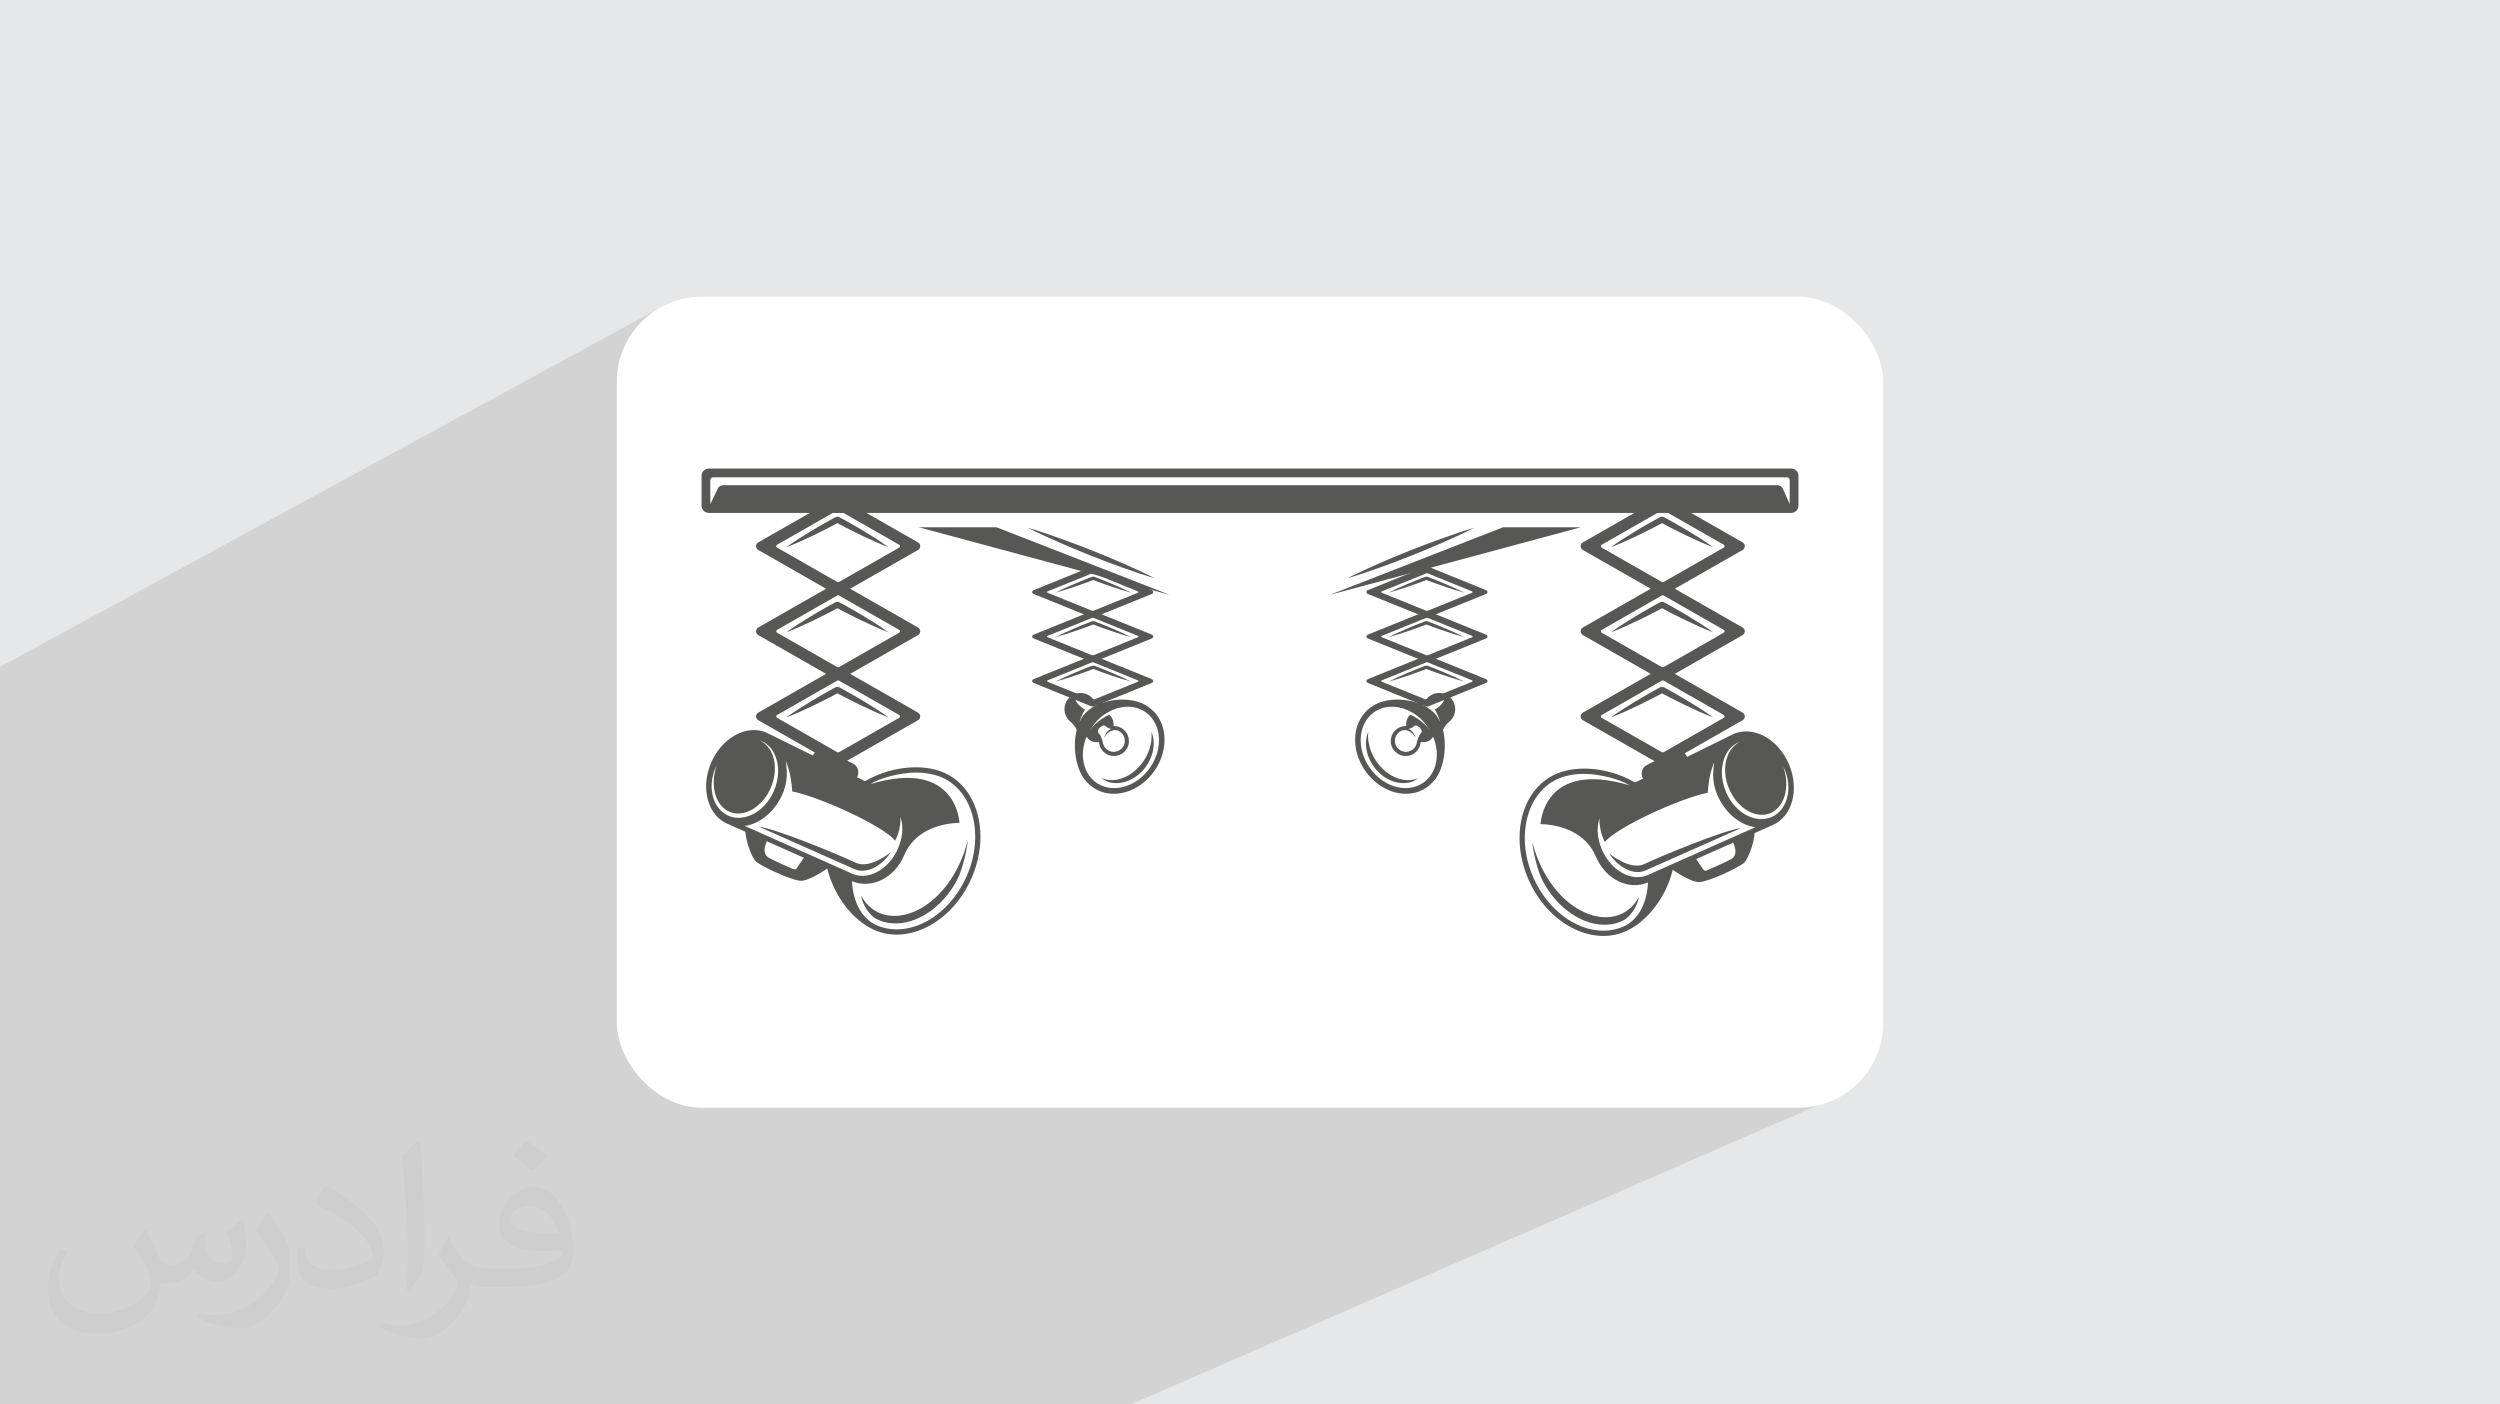
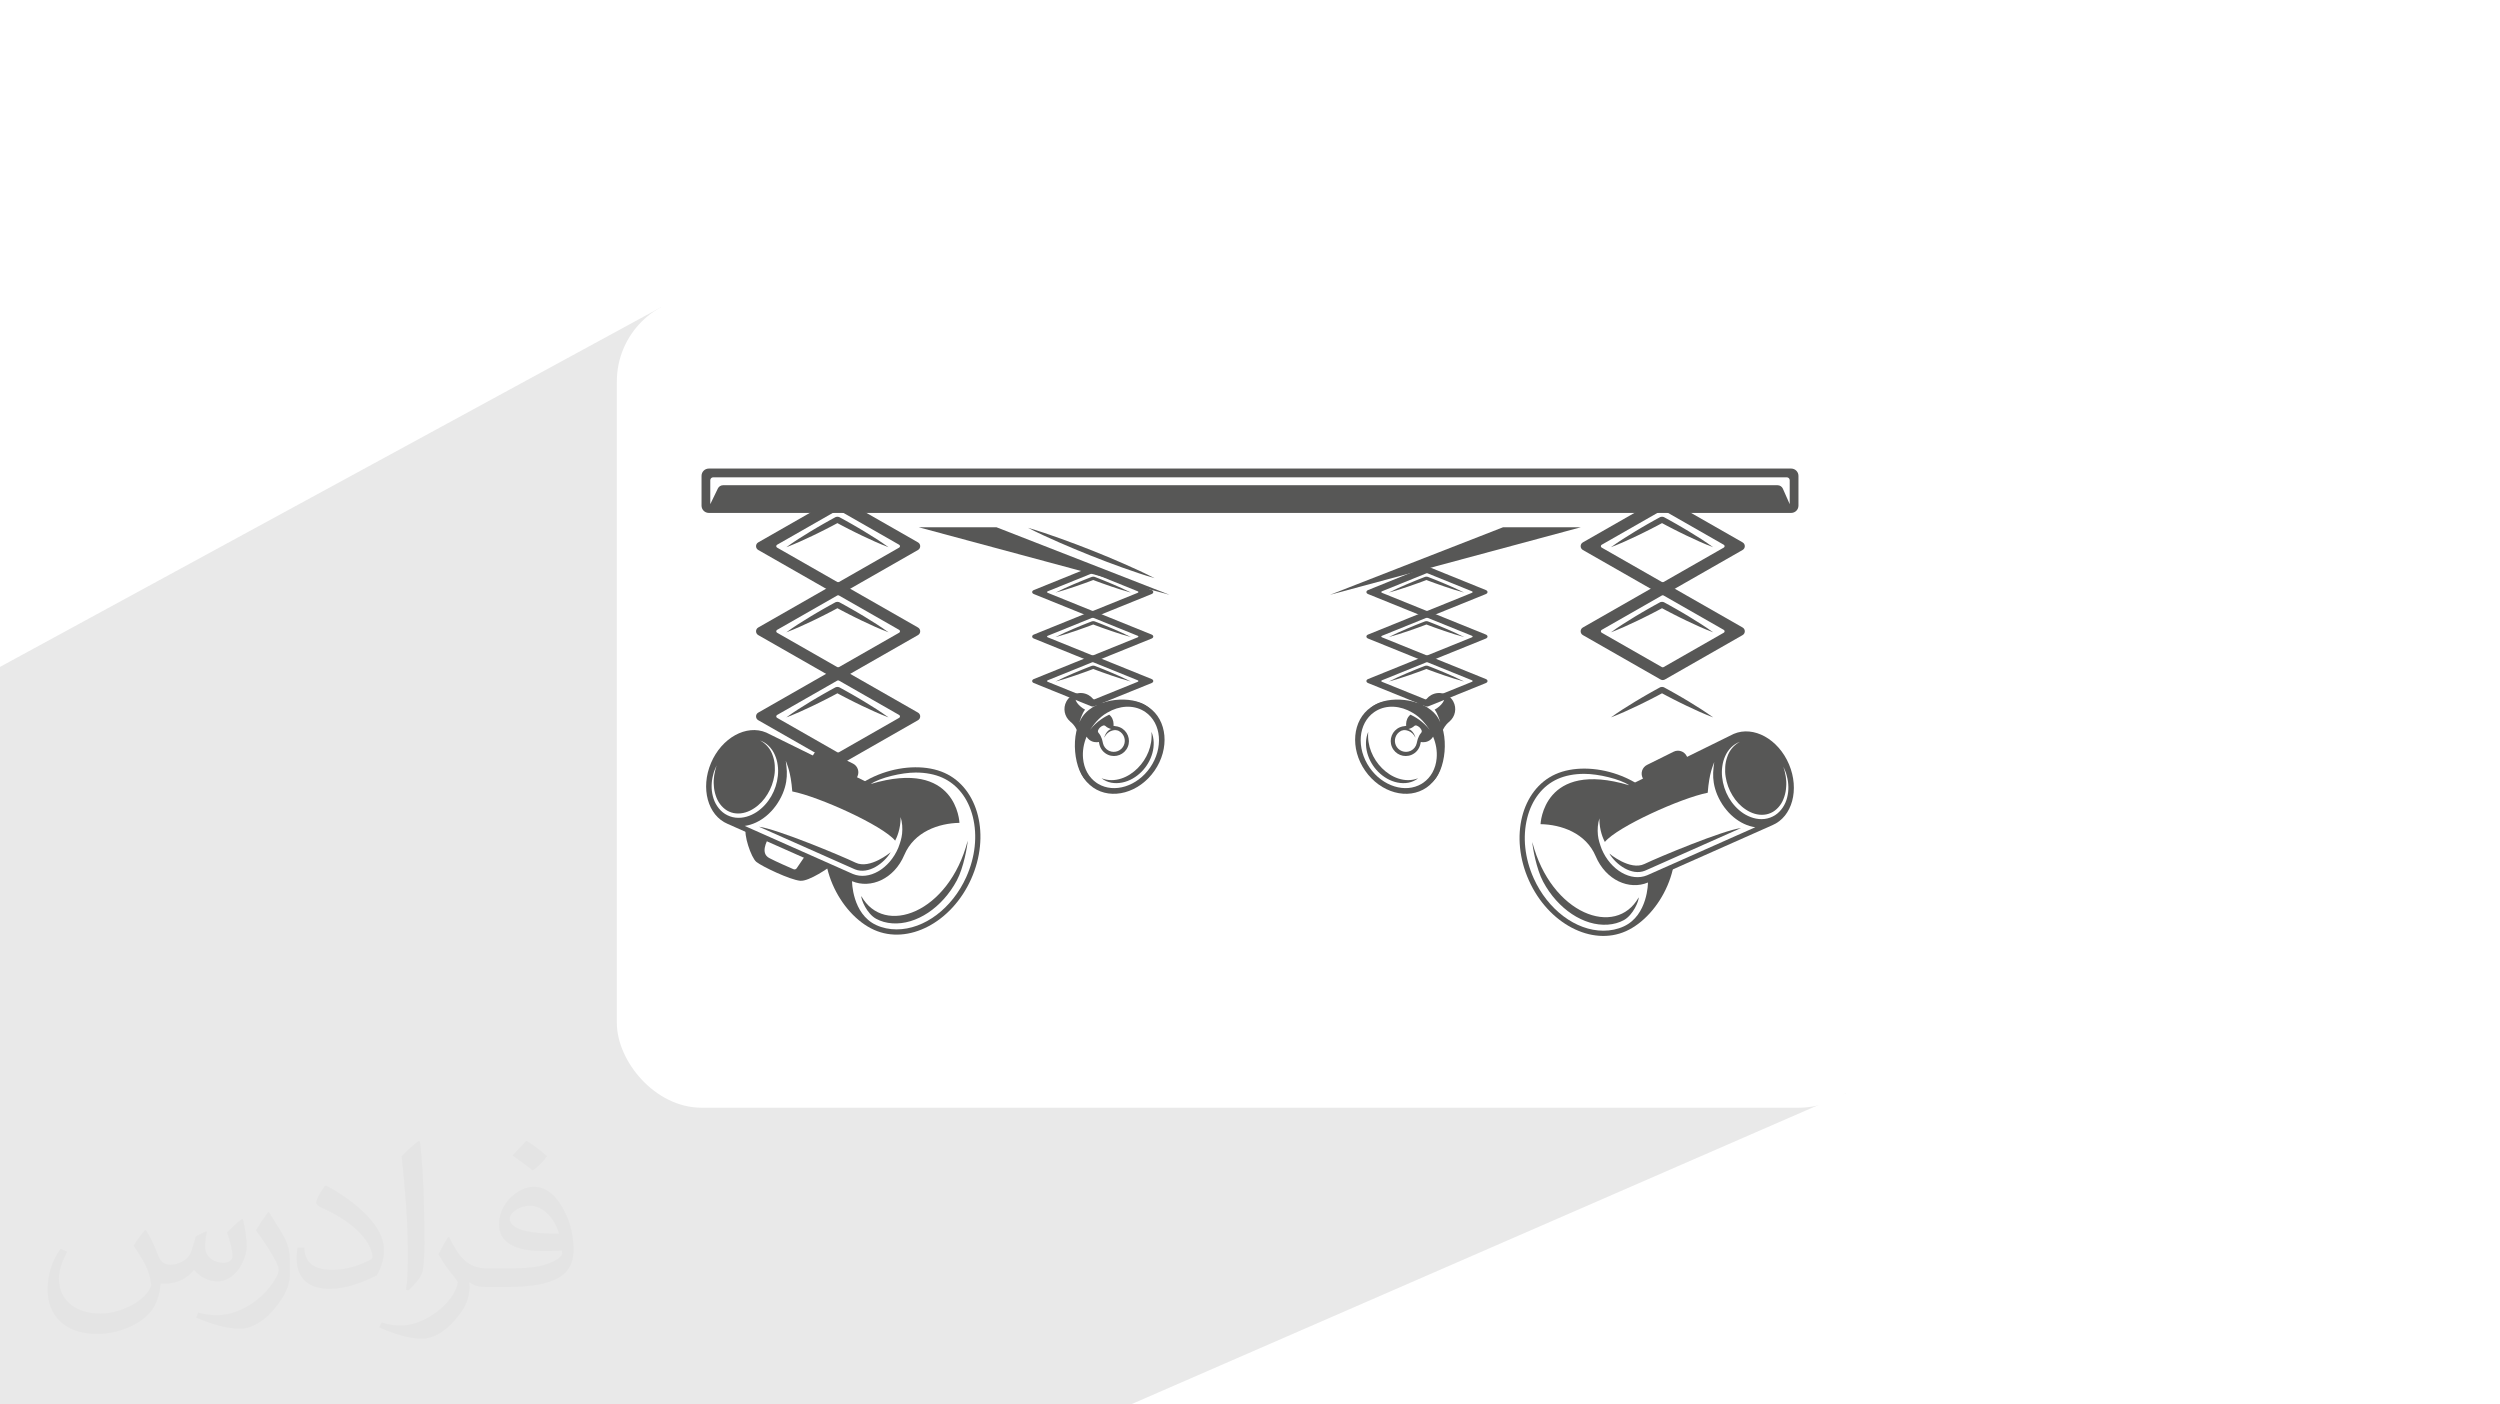
<svg xmlns="http://www.w3.org/2000/svg" xml:space="preserve" width="94.192mm" height="52.917mm" version="1.0" style="shape-rendering:geometricPrecision; text-rendering:geometricPrecision; image-rendering:optimizeQuality; fill-rule:evenodd; clip-rule:evenodd" viewBox="0 0 9404.92 5283.66">
  <defs>
    <style type="text/css">
   
    .fil3 {fill:white}
    .fil4 {fill:#575756;fill-rule:nonzero}
    .fil5 {fill:white;fill-rule:nonzero}
    .fil2 {fill:#373435;fill-opacity:0.031}
    .fil1 {fill:#2B2A29;fill-opacity:0.102}
    .fil0 {fill:#E6E7E8}
   
  </style>
  </defs>
  <g id="Layer_x0020_1">
-     <polygon class="fil0" points="-0,0 9404.92,0 9404.92,5283.66 -0,5283.66 " />
    <polygon class="fil1" points="5938.6,2942.31 6944.28,4111.99 4253.57,5283.66 -0,5283.66 -0,2508.81 2487.98,1154.97 " />
    <path class="fil2" d="M548.54 4627.69c17.95,27.21 29.6,53.36 40.96,82.43 8.45,16.91 12.93,48.09 52.57,48.09 11.61,0 28.28,-3.42 43.06,-11.61 16.63,-8.73 29.32,-21.94 35.94,-42l15.85 -53.36 38.57 -19.02 2.64 2.64c-5.27,20.09 -6.59,39.36 -6.59,54.43 0,44.63 38.57,61.56 69.22,61.56 17.95,0 34.09,-8.73 34.09,-25.11 0,-21.13 -8.98,-57.06 -20.62,-89.29 17.95,-17.95 35.94,-35.94 56.53,-50.47l3.17 1.6c8.98,38.04 14,75.56 14,100.66 0,24.57 -10.83,51.79 -19.81,69.49 -18.49,34.87 -51.25,62.62 -90.87,62.62 -30.1,0 -63.65,-15.07 -86.66,-43.06l-1.32 0c-21.66,26.96 -55.22,51.25 -108.86,51.25l-16.63 0c-2.64,35.41 -10.29,60.49 -21.94,82.95 -31.95,62.34 -126.81,106.47 -216.1,106.47 -124.17,0 -186.51,-71.59 -186.51,-166.96 0,-58.91 19.27,-113.6 48.88,-152.42l24.29 10.04c-18.49,35.41 -30.91,68.68 -30.91,101.45 0,89.29 72.66,131.83 156.4,131.83 77.68,0 173.83,-49.41 191.28,-106.72 -6.59,-62.62 -30.1,-91.93 -66.04,-148.99 10.83,-19.02 24.83,-38.04 42.28,-58.38l3.17 0 0 0 0 0 -0.02 -0.09zm1432.13 -336.04c26.15,16.39 51.79,35.66 76.87,57.85 -14,19.81 -31.45,37.79 -53.11,53.64 -25.11,-20.34 -50.19,-37.79 -75.84,-56.27 17.42,-19.55 34.62,-38.29 52.04,-55.22l0 0 0 0 0 0 0 0 0 0 0.03 0zm13.47 244.11c-42.28,0 -76.87,27.75 -76.87,48.34 0,44.13 84.53,57.85 185.72,57.31 -12.68,-51.79 -57.06,-105.68 -108.86,-105.68l0.01 0.03zm-94.86 236.19c54.96,0 103.04,-1.6 139.74,-10.83 40.96,-10.29 75.56,-30.91 75.56,-45.17 0,-3.7 0,-8.19 -1.32,-11.89 -22.98,2.11 -49.41,2.11 -72.38,2.11 -74.49,0 -131.55,-16.91 -154.02,-58.66 -5.55,-11.61 -9.51,-24.57 -9.51,-39.36 0,-40.43 17.42,-79.79 48.09,-107 25.61,-22.45 53.89,-36.44 82.67,-36.44 52.04,0 93.51,41.75 122.57,107.54 15.85,35.94 26.68,77.4 26.68,129.72 0,34.87 -9.51,64.19 -31.17,85.85 -40.43,39.11 -114.92,53.89 -229.04,53.89l-51.79 0 0 0 -13.47 0c-28.28,0 -48.62,-5.02 -64.72,-17.42l-2.64 0c0.79,6.59 1.32,12.93 1.32,19.02 0,25.61 -8.45,58.38 -25.61,84.53 -50.72,75.3 -105.68,108.04 -153.24,108.04 -48.09,0 -107,-18.49 -160.11,-42.54l9.51 -18.49c17.17,7.13 40.96,11.89 73.7,11.89 85.85,0 198.66,-82.43 212.66,-163 -3.17,-6.59 -8.98,-15.32 -17.17,-24.57 -25.11,-29.85 -40.96,-54.68 -55.75,-80.83 12.68,-25.11 24.29,-45.17 35.13,-63.4l4.49 -0.53c36.72,74.77 69.99,117.55 144.23,117.55l11.61 0 0 0 53.89 0 0 0 0 0 0 0 0 0 0 0 0.09 0.01zm-371.98 79c6.34,-34.34 6.87,-72.91 6.87,-108.86l0 -53.36c0,-99.6 -12.68,-244.36 -22.98,-338.68 17.95,-19.27 43.06,-42 62.87,-57.31l5.81 1.6c13.47,118.62 16.63,256 16.63,383.06 0,33.3 -1.32,65.79 -4.49,89.55 -1.85,30.1 -19.27,52.83 -56.53,87.7l-8.19 -3.7zm-382.8 -157.19c1.85,46.77 24.83,83.49 105.15,83.49 49.93,0 92.19,-12.93 138.96,-35.13 8.45,-3.7 12.93,-8.73 12.93,-12.93 0,-29.32 -22.45,-68.15 -60.23,-103.55 -36.72,-33.3 -85.34,-62.62 -130.76,-82.18 -15.6,-6.59 -20.62,-13.47 -20.62,-20.09 0,-13.47 17.95,-41.75 32.77,-62.09l5.02 -0.53c52.04,27.21 110.17,67.64 153.24,112.53 39.11,41.47 63.4,83.49 63.4,129.19 0,33.81 -10.29,65.51 -26.96,95.11 -57.06,28.79 -117.83,50.72 -178.06,50.72 -73.17,0 -123.1,-34.34 -123.1,-114.92 0,-8.73 0,-22.19 3.17,-39.64l25.11 0 0 0 0 0 0 0 0 0 0 0 -0.02 0zm-132.37 -132.9l45.45 73.45c16.63,27.21 32.23,56.81 32.23,103.55l0 59.7c0,48.34 -30.91,100.13 -80.83,151.38 -39.11,34.62 -73.7,49.41 -105.68,49.41 -47.55,0 -101.98,-14.79 -164.85,-41.75l7.13 -18.49c19.81,5.27 42.79,9.77 71.06,9.77 90.36,-0.53 182.8,-66.57 225.08,-147.15 5.02,-9.26 6.87,-17.95 6.87,-24.04 0,-9.26 -5.02,-19.55 -8.98,-28.79 -22.98,-43.31 -48.62,-82.95 -76.87,-119.68 14.79,-23.25 29.6,-45.7 45.7,-67.9l3.7 0.53 0 0 0 0 0 0 0 0 0 0 -0.02 0.01z" />
    <rect class="fil3" x="2320.52" y="1116.42" width="4763.88" height="3050.81" rx="319.01" ry="319.01" />
    <g id="_2584384769824">
      <path class="fil4" d="M4011.57 2639.2c15.78,-29.59 52.53,-40.79 82.13,-25.02 0.38,0.2 0.75,0.41 1.14,0.61 6.75,3.78 12.48,8.69 17.15,14.34 9.57,8.6 30.33,22.96 55.51,14.79 34.98,-11.35 -112.09,180.84 -108.76,150.04 5.72,-52.77 -33.16,-79.89 -33.16,-79.89l0.14 -0.17c-21.21,-18.08 -27.8,-49.08 -14.15,-74.7z" />
      <path class="fil4" d="M4077.5 2689.78c-55.4,65.84 -38.21,216.87 17.7,255.67 55.93,38.79 132.67,-32.42 179,-99.23 46.34,-66.81 94.6,-152.06 38.67,-190.84 -55.91,-38.8 -179.98,-31.44 -235.37,34.4z" />
      <path class="fil5" d="M4052.25 2622.85c11.68,-4.26 24.48,-2.41 35.45,3.44 0.3,0.15 0.59,0.32 0.88,0.48 0.36,0.19 0.7,0.4 1.04,0.59 4.61,2.76 8.68,6.24 12.1,10.39l0.47 0.58 0.56 0.49c3.98,3.56 8.26,6.72 12.72,9.38 3.25,1.94 6.56,3.53 9.89,4.86 -22.8,9.52 -40.03,27.04 -42.71,30.14 -1.58,1.67 -3.1,3.35 -4.55,5.09 -7.06,8.4 -12.83,18.26 -17.43,29.16 1.77,-6.2 9.88,-33.07 21.28,-47.78 -23.44,-12.33 -46.84,-40.59 -29.69,-46.83z" />
      <path class="fil4" d="M4090.61 2724.08c-57.83,83.35 -48.14,190.17 21.64,238.59 69.78,48.41 173.24,20.07 231.05,-63.28 57.83,-83.36 48.16,-190.18 -21.63,-238.6 -69.78,-48.4 -173.23,-20.07 -231.06,63.29z" />
      <path class="fil5" d="M4174.47 2766.34c20.4,-26.1 19.61,-60.82 -1.66,-77.83 -14.25,6.6 -47,24.33 -72.52,57.57 14.17,-20.05 32.5,-46.73 65.62,-65.35 44.41,-26.23 96.09,-30.23 136.62,-6.15 2.25,1.33 4.46,2.76 6.62,4.24 60.44,41.94 68.26,135.67 17.43,208.96 -48.78,70.31 -134.53,97.15 -195.22,61.09 -2.23,-1.33 -4.46,-2.77 -6.61,-4.24 -28.95,-20.09 -46.84,-52.64 -50.37,-91.65 -2.46,-27.21 2.22,-55.26 13.35,-81.73 2.66,4.57 6.12,8.65 10.42,12.01 21.63,16.89 55.81,9.33 76.31,-16.92z" />
      <path class="fil4" d="M4144 2927.66c24.71,9.96 50.79,8.88 74.14,1.19 23.49,-7.51 44.42,-21.66 61.86,-39.01 17.42,-17.43 31.33,-38.58 40.55,-61.77 9.28,-23.22 13.58,-48.67 11.1,-75.07 10.67,24.51 10.84,53.5 3.64,79.92 -7.26,26.56 -21.66,51.25 -41.32,70.85 -19.59,19.54 -44.5,34.55 -71.96,40.05 -13.65,2.78 -27.81,3.17 -41.39,0.66 -13.53,-2.66 -26.47,-8.23 -36.62,-16.82z" />
      <path class="fil4" d="M4161.01 2716c6.68,10.54 27.19,14.59 34.42,15.71 5.89,0.49 11.8,1.9 17.52,4.35 28.59,12.24 41.83,45.33 29.6,73.92 -12.24,28.59 -45.34,41.84 -73.93,29.61 -17.33,-7.43 -29,-22.51 -32.8,-39.6l-0.07 0.08c0,0 -0.08,-0.55 -0.24,-1.52 -0.07,-0.41 -0.14,-0.84 -0.21,-1.26 -1.48,-8.09 -6.98,-31.88 -22.42,-42.1 -18.75,-12.41 37.94,-55.28 48.13,-39.19z" />
      <path class="fil5" d="M4170.61 2823.73c0.94,0.48 1.9,0.95 2.87,1.36 10.21,4.37 21.52,4.5 31.83,0.38 10.32,-4.13 18.4,-12.02 22.79,-22.24 8.51,-19.89 0.16,-43.29 -18.99,-53.26 -0.93,-0.48 -1.91,-0.93 -2.88,-1.36 -4.12,-1.76 -8.48,-2.85 -12.94,-3.22l-0.33 -0.02 -0.32 -0.05c-5.47,-0.85 -15.98,-2.96 -24.7,-7.5 -3.49,-1.82 -6.43,-3.89 -8.79,-6.19 -2.5,-2.44 -6.12,-3.28 -9.4,-2.11 -3.41,1.21 -7.74,3.42 -11.86,7.49 -4.05,3.98 -6.08,7.97 -7.09,11.06 -1.02,3.1 -0.21,6.45 1.96,8.9 5.87,6.66 9.77,14.91 12.29,22.25 0,0 2.58,8.33 3.79,14.53l0.21 1.22 0.19 0.85c2.69,12.06 10.47,22.24 21.37,27.91z" />
      <path class="fil4" d="M4203.72 2747.31c-11.53,-2.59 -36.53,0.44 -49.6,27.91 2.22,-12.21 14.92,-33.56 30.45,-33.01 15.51,0.55 19.15,5.1 19.15,5.1z" />
      <path class="fil4" d="M3941.29 2224.52l167.27 -67.71c1.38,-0.56 3.08,-0.56 4.46,0l167.25 67.71c3.04,1.22 3.04,4.31 0,5.54l-167.25 67.71c-1.39,0.56 -3.09,0.56 -4.46,0l-167.27 -67.71c-3.02,-1.23 -3.02,-4.32 0,-5.54zm-52.2 10.24l215.67 87.31c3.72,1.51 8.31,1.51 12.05,0l215.66 -87.31c8.16,-3.3 8.16,-11.64 0,-14.94l-215.66 -87.33c-3.74,-1.51 -8.33,-1.51 -12.05,0l-215.67 87.33c-8.17,3.3 -8.17,11.63 0,14.94z" />
      <path class="fil4" d="M4254.73 2229.39c-21.95,-11.25 -44.7,-21.45 -67.73,-31.3 -11.45,-5 -23.18,-9.64 -34.78,-14.45 -5.81,-2.4 -11.71,-4.67 -17.55,-7.01l-8.84 -3.44 -4.4 -1.71 -2.22 -0.85 -0.98 -0.36c-0.57,-0.19 -1.16,-0.35 -1.77,-0.49 -1.2,-0.24 -2.46,-0.38 -3.71,-0.38 -1.27,0 -2.53,0.12 -3.72,0.38 -0.61,0.14 -1.18,0.3 -1.76,0.49l-0.99 0.36 -2.2 0.85 -4.42 1.71 -8.84 3.44 -17.56 6.99c-11.58,4.82 -23.33,9.46 -34.77,14.46 -23.04,9.84 -45.78,20.05 -67.72,31.31 25.33,-6.82 49.85,-14.69 74.09,-22.95 12.2,-4.02 24.08,-8.46 36.14,-12.68l17.89 -6.57 8.89 -3.35 4.43 -1.68 2.24 -0.84c0.71,-0.26 -0.18,0.07 -0.46,0.11 -0.41,0.08 -0.82,0.13 -1.24,0.12 -0.42,0 -0.84,-0.04 -1.24,-0.12 -0.29,-0.04 -1.17,-0.39 -0.45,-0.11l2.22 0.84 4.45 1.68 8.88 3.34c5.97,2.19 11.9,4.43 17.9,6.56 12.04,4.24 23.94,8.65 36.13,12.67 24.23,8.28 48.76,16.15 74.09,22.98z" />
      <path class="fil4" d="M3941.29 2391.92l167.27 -67.73c1.38,-0.56 3.08,-0.56 4.46,0l167.25 67.73c3.04,1.22 3.04,4.3 0,5.52l-167.25 67.72c-1.39,0.57 -3.09,0.57 -4.46,0l-167.27 -67.72c-3.02,-1.22 -3.02,-4.3 0,-5.52zm-52.2 10.23l215.67 87.31c3.72,1.51 8.31,1.51 12.05,0l215.66 -87.31c8.16,-3.31 8.16,-11.63 0,-14.95l-215.66 -87.32c-3.74,-1.5 -8.33,-1.5 -12.05,0l-215.67 87.32c-8.17,3.31 -8.17,11.63 0,14.95z" />
      <path class="fil4" d="M4254.73 2396.74c-21.95,-11.26 -44.7,-21.47 -67.73,-31.3 -11.45,-5.01 -23.18,-9.65 -34.78,-14.46 -5.81,-2.39 -11.71,-4.67 -17.55,-7l-8.84 -3.44 -4.4 -1.71 -2.22 -0.86 -0.98 -0.36c-0.57,-0.19 -1.16,-0.35 -1.77,-0.48 -1.2,-0.26 -2.46,-0.39 -3.71,-0.39 -1.27,0 -2.53,0.13 -3.72,0.39 -0.61,0.13 -1.18,0.29 -1.76,0.48l-0.99 0.36 -2.2 0.86 -4.42 1.71 -8.84 3.42 -17.56 7c-11.58,4.82 -23.33,9.45 -34.77,14.46 -23.04,9.84 -45.78,20.05 -67.72,31.32 25.33,-6.81 49.85,-14.7 74.09,-22.98 12.2,-4.02 24.08,-8.44 36.14,-12.66l17.89 -6.57 8.89 -3.35 4.43 -1.68 2.24 -0.84c0.71,-0.28 -0.18,0.07 -0.46,0.11 -0.41,0.09 -0.82,0.12 -1.24,0.12 -0.42,0 -0.84,-0.04 -1.24,-0.12 -0.29,-0.04 -1.17,-0.39 -0.45,-0.11l2.22 0.84 4.45 1.68 8.88 3.35c5.97,2.18 11.9,4.42 17.9,6.56 12.04,4.23 23.94,8.64 36.13,12.66 24.23,8.26 48.76,16.16 74.09,22.99z" />
      <path class="fil4" d="M3941.29 2559.29l167.27 -67.72c1.38,-0.56 3.08,-0.56 4.46,0l167.25 67.72c3.04,1.24 3.04,4.31 0,5.53l-167.25 67.72c-1.39,0.57 -3.09,0.57 -4.46,0l-167.27 -67.72c-3.02,-1.22 -3.02,-4.29 0,-5.53zm-52.2 10.24l215.67 87.31c3.72,1.53 8.31,1.53 12.05,0l215.66 -87.31c8.16,-3.3 8.16,-11.63 0,-14.94l-215.66 -87.32c-3.74,-1.51 -8.33,-1.51 -12.05,0l-215.67 87.32c-8.17,3.3 -8.17,11.63 0,14.94z" />
      <path class="fil4" d="M4254.73 2564.07c-21.95,-11.25 -44.7,-21.47 -67.73,-31.28 -11.45,-5.03 -23.18,-9.66 -34.78,-14.48 -5.81,-2.38 -11.71,-4.66 -17.55,-7.01l-8.84 -3.41 -4.4 -1.72 -2.22 -0.86 -0.98 -0.36c-0.57,-0.19 -1.16,-0.36 -1.77,-0.48 -1.2,-0.26 -2.46,-0.4 -3.71,-0.4 -1.27,-0.01 -2.53,0.13 -3.72,0.39 -0.61,0.13 -1.18,0.3 -1.76,0.48l-0.99 0.37 -2.2 0.85 -4.42 1.71 -8.84 3.43 -17.56 7c-11.58,4.83 -23.33,9.44 -34.77,14.46 -23.04,9.84 -45.78,20.05 -67.72,31.31 25.33,-6.8 49.85,-14.69 74.09,-22.95 12.2,-4.02 24.08,-8.47 36.14,-12.68l17.89 -6.57 8.89 -3.35 4.43 -1.69 2.24 -0.83c0.71,-0.26 -0.18,0.07 -0.46,0.11 -0.41,0.08 -0.82,0.13 -1.24,0.12 -0.42,0 -0.84,-0.04 -1.24,-0.14 -0.29,-0.02 -1.17,-0.37 -0.45,-0.09l2.22 0.83 4.45 1.69 8.88 3.34c5.97,2.19 11.9,4.43 17.9,6.57 12.04,4.22 23.94,8.64 36.13,12.67 24.23,8.26 48.76,16.15 74.09,22.97z" />
      <path class="fil4" d="M5467.41 2639.2c-15.78,-29.59 -52.55,-40.79 -82.13,-25.02 -0.38,0.2 -0.77,0.41 -1.14,0.61 -6.75,3.78 -12.5,8.69 -17.15,14.34 -9.59,8.6 -30.34,22.96 -55.51,14.79 -34.98,-11.35 112.09,180.84 108.76,150.04 -5.72,-52.77 33.16,-79.89 33.16,-79.89l-0.14 -0.17c21.21,-18.08 27.8,-49.08 14.15,-74.7z" />
      <path class="fil4" d="M5401.48 2689.78c55.4,65.84 38.21,216.87 -17.71,255.67 -55.92,38.79 -132.66,-32.42 -178.99,-99.23 -46.34,-66.81 -94.61,-152.06 -38.69,-190.84 55.93,-38.8 180,-31.44 235.39,34.4z" />
      <path class="fil5" d="M5426.73 2622.85c-11.68,-4.26 -24.48,-2.41 -35.45,3.44 -0.31,0.15 -0.59,0.32 -0.88,0.48 -0.36,0.19 -0.7,0.4 -1.04,0.59 -4.62,2.76 -8.68,6.24 -12.1,10.39l-0.47 0.58 -0.56 0.49c-3.98,3.56 -8.26,6.72 -12.72,9.38 -3.25,1.94 -6.56,3.53 -9.89,4.86 22.8,9.52 40.04,27.04 42.71,30.14 1.56,1.67 3.1,3.35 4.55,5.09 7.05,8.4 12.83,18.26 17.43,29.16 -1.77,-6.2 -9.88,-33.07 -21.28,-47.78 23.45,-12.33 46.84,-40.59 29.69,-46.83z" />
      <path class="fil4" d="M5388.37 2724.08c57.81,83.35 48.14,190.17 -21.64,238.59 -69.78,48.41 -173.24,20.07 -231.07,-63.28 -57.81,-83.36 -48.14,-190.18 21.65,-238.6 69.78,-48.4 173.23,-20.07 231.06,63.29z" />
      <path class="fil5" d="M5304.51 2766.34c-20.4,-26.1 -19.61,-60.82 1.66,-77.83 14.25,6.6 47,24.33 72.52,57.57 -14.18,-20.05 -32.5,-46.73 -65.62,-65.35 -44.41,-26.23 -96.1,-30.23 -136.62,-6.15 -2.25,1.33 -4.46,2.76 -6.62,4.24 -60.46,41.94 -68.28,135.67 -17.43,208.96 48.78,70.31 134.53,97.15 195.21,61.09 2.24,-1.33 4.47,-2.77 6.62,-4.24 28.95,-20.09 46.84,-52.64 50.36,-91.65 2.47,-27.21 -2.21,-55.26 -13.35,-81.73 -2.67,4.57 -6.11,8.65 -10.41,12.01 -21.63,16.89 -55.81,9.33 -76.31,-16.92z" />
      <path class="fil4" d="M5334.98 2927.66c-10.15,8.6 -23.1,14.17 -36.62,16.82 -13.58,2.51 -27.74,2.12 -41.39,-0.66 -27.46,-5.5 -52.37,-20.51 -71.97,-40.05 -19.65,-19.6 -34.06,-44.29 -41.31,-70.85 -7.2,-26.42 -7.01,-55.41 3.64,-79.92 -2.48,26.4 1.83,51.84 11.1,75.07 9.21,23.18 23.12,44.33 40.55,61.77 17.43,17.35 38.36,31.5 61.86,39.01 23.34,7.69 49.43,8.78 74.14,-1.19z" />
      <path class="fil4" d="M5317.95 2716c-6.68,10.54 -27.17,14.59 -34.4,15.71 -5.89,0.49 -11.8,1.9 -17.53,4.35 -28.59,12.24 -41.84,45.33 -29.6,73.92 12.25,28.59 45.34,41.84 73.93,29.61 17.32,-7.43 29.01,-22.51 32.81,-39.6l0.07 0.08c0,0 0.08,-0.55 0.24,-1.52 0.07,-0.41 0.14,-0.84 0.21,-1.26 1.48,-8.09 6.98,-31.88 22.42,-42.1 18.74,-12.41 -37.94,-55.28 -48.15,-39.19z" />
      <path class="fil5" d="M5308.37 2823.73c-0.94,0.48 -1.91,0.95 -2.87,1.36 -10.22,4.37 -21.52,4.5 -31.83,0.38 -10.32,-4.13 -18.4,-12.02 -22.79,-22.24 -8.52,-19.89 -0.18,-43.29 18.99,-53.26 0.93,-0.48 1.91,-0.93 2.88,-1.36 4.12,-1.76 8.48,-2.85 12.94,-3.22l0.33 -0.02 0.32 -0.05c5.47,-0.85 15.98,-2.96 24.69,-7.5 3.49,-1.82 6.44,-3.89 8.8,-6.19 2.5,-2.44 6.11,-3.28 9.39,-2.11 3.42,1.21 7.75,3.42 11.87,7.49 4.03,3.98 6.08,7.97 7.09,11.06 1.02,3.1 0.21,6.45 -1.96,8.9 -5.87,6.66 -9.77,14.91 -12.29,22.25 0,0 -2.58,8.33 -3.79,14.53l-0.22 1.22 -0.19 0.85c-2.68,12.06 -10.46,22.24 -21.36,27.91z" />
      <path class="fil4" d="M5275.26 2747.31c11.53,-2.59 36.53,0.44 49.6,27.91 -2.22,-12.21 -14.94,-33.56 -30.45,-33.01 -15.51,0.55 -19.15,5.1 -19.15,5.1z" />
      <path class="fil4" d="M5537.69 2230.06l-167.27 67.71c-1.39,0.56 -3.09,0.56 -4.46,0l-167.26 -67.71c-3.03,-1.23 -3.03,-4.32 0,-5.54l167.26 -67.71c1.38,-0.56 3.08,-0.56 4.46,0l167.27 67.71c3.02,1.22 3.02,4.31 0,5.54zm52.2 -10.23l-215.67 -87.33c-3.72,-1.51 -8.31,-1.51 -12.05,0l-215.66 87.33c-8.16,3.3 -8.16,11.63 0,14.94l215.66 87.31c3.74,1.51 8.33,1.51 12.05,0l215.67 -87.31c8.15,-3.3 8.15,-11.64 0,-14.94z" />
      <path class="fil4" d="M5224.25 2229.39c21.95,-11.25 44.7,-21.45 67.73,-31.3 11.45,-5 23.18,-9.64 34.77,-14.45 5.81,-2.4 11.7,-4.67 17.56,-7.01l8.84 -3.44 4.4 -1.71 2.22 -0.85 0.98 -0.36c0.57,-0.19 1.16,-0.35 1.77,-0.49 1.2,-0.24 2.46,-0.38 3.71,-0.38 1.25,0 2.53,0.12 3.72,0.38 0.61,0.14 1.2,0.3 1.76,0.49l0.98 0.36 2.21 0.85 4.42 1.71 8.84 3.44 17.55 6.99c11.59,4.82 23.34,9.46 34.77,14.46 23.05,9.84 45.79,20.05 67.72,31.31 -25.32,-6.82 -49.84,-14.69 -74.08,-22.95 -12.2,-4.02 -24.08,-8.46 -36.14,-12.68l-17.89 -6.57 -8.89 -3.35 -4.45 -1.68 -2.22 -0.84c-0.71,-0.26 0.17,0.07 0.46,0.11 0.41,0.08 0.82,0.13 1.24,0.12 0.41,0 0.84,-0.04 1.24,-0.12 0.27,-0.04 1.16,-0.39 0.45,-0.11l-2.22 0.84 -4.45 1.68 -8.9 3.34c-5.96,2.19 -11.88,4.43 -17.89,6.56 -12.04,4.24 -23.93,8.65 -36.12,12.67 -24.23,8.28 -48.76,16.15 -74.09,22.98z" />
      <path class="fil4" d="M5537.69 2397.44l-167.27 67.72c-1.39,0.57 -3.09,0.57 -4.46,0l-167.26 -67.72c-3.03,-1.22 -3.03,-4.3 0,-5.52l167.26 -67.73c1.38,-0.56 3.08,-0.56 4.46,0l167.27 67.73c3.02,1.22 3.02,4.3 0,5.52zm52.2 -10.23l-215.67 -87.32c-3.72,-1.5 -8.31,-1.5 -12.05,0l-215.66 87.32c-8.16,3.31 -8.16,11.63 0,14.95l215.66 87.31c3.74,1.51 8.33,1.51 12.05,0l215.67 -87.31c8.15,-3.31 8.15,-11.63 0,-14.95z" />
      <path class="fil4" d="M5224.25 2396.74c21.95,-11.26 44.7,-21.47 67.73,-31.3 11.45,-5.01 23.18,-9.65 34.77,-14.46 5.81,-2.39 11.7,-4.67 17.56,-7l8.84 -3.44 4.4 -1.71 2.22 -0.86 0.98 -0.36c0.57,-0.19 1.16,-0.35 1.77,-0.48 1.2,-0.26 2.46,-0.39 3.71,-0.39 1.25,0 2.53,0.13 3.72,0.39 0.61,0.13 1.2,0.29 1.76,0.48l0.98 0.36 2.21 0.86 4.42 1.71 8.84 3.42 17.55 7c11.59,4.82 23.34,9.45 34.77,14.46 23.05,9.84 45.79,20.05 67.72,31.32 -25.32,-6.81 -49.84,-14.7 -74.08,-22.98 -12.2,-4.02 -24.08,-8.44 -36.14,-12.66l-17.89 -6.57 -8.89 -3.35 -4.45 -1.68 -2.22 -0.84c-0.71,-0.28 0.17,0.07 0.46,0.11 0.41,0.09 0.82,0.12 1.24,0.12 0.41,0 0.84,-0.04 1.24,-0.12 0.27,-0.04 1.16,-0.39 0.45,-0.11l-2.22 0.84 -4.45 1.68 -8.9 3.35c-5.96,2.18 -11.88,4.42 -17.89,6.56 -12.04,4.23 -23.93,8.64 -36.12,12.66 -24.23,8.26 -48.76,16.16 -74.09,22.99z" />
      <path class="fil4" d="M5537.69 2564.82l-167.27 67.72c-1.39,0.57 -3.09,0.57 -4.46,0l-167.26 -67.72c-3.03,-1.22 -3.03,-4.29 0,-5.53l167.26 -67.72c1.38,-0.56 3.08,-0.56 4.46,0l167.27 67.72c3.02,1.24 3.02,4.31 0,5.53zm52.2 -10.22l-215.67 -87.32c-3.72,-1.51 -8.31,-1.51 -12.05,0l-215.66 87.32c-8.16,3.3 -8.16,11.63 0,14.94l215.66 87.31c3.74,1.53 8.33,1.53 12.05,0l215.67 -87.31c8.15,-3.3 8.15,-11.63 0,-14.94z" />
      <path class="fil4" d="M5224.25 2564.07c21.95,-11.25 44.7,-21.47 67.73,-31.28 11.45,-5.03 23.18,-9.66 34.77,-14.48 5.81,-2.38 11.7,-4.66 17.56,-7.01l8.84 -3.41 4.4 -1.72 2.22 -0.86 0.98 -0.36c0.57,-0.19 1.16,-0.36 1.77,-0.48 1.2,-0.26 2.46,-0.4 3.71,-0.4 1.25,-0.01 2.53,0.13 3.72,0.39 0.61,0.13 1.2,0.3 1.76,0.48l0.98 0.37 2.21 0.85 4.42 1.71 8.84 3.43 17.55 7c11.59,4.83 23.34,9.44 34.77,14.46 23.05,9.84 45.79,20.05 67.72,31.31 -25.32,-6.8 -49.84,-14.69 -74.08,-22.95 -12.2,-4.02 -24.08,-8.47 -36.14,-12.68l-17.89 -6.57 -8.89 -3.35 -4.45 -1.69 -2.22 -0.83c-0.71,-0.26 0.17,0.07 0.46,0.11 0.41,0.08 0.82,0.13 1.24,0.12 0.41,0 0.84,-0.04 1.24,-0.14 0.27,-0.02 1.16,-0.37 0.45,-0.09l-2.22 0.83 -4.45 1.69 -8.9 3.34c-5.96,2.19 -11.88,4.43 -17.89,6.57 -12.04,4.22 -23.93,8.64 -36.12,12.67 -24.23,8.26 -48.76,16.15 -74.09,22.97z" />
      <path class="fil4" d="M3382.7 2059.99l-226.69 129.53c-1.86,1.07 -4.17,1.07 -6.04,0l-226.7 -129.53c-4.09,-2.34 -4.09,-8.25 0,-10.59l226.7 -129.53c1.87,-1.07 4.18,-1.07 6.04,0l226.69 129.53c4.09,2.35 4.09,8.26 0,10.59zm70.76 -19.59l-292.3 -167.03c-5.07,-2.9 -11.27,-2.9 -16.34,0l-292.3 167.03c-11.06,6.32 -11.06,22.27 0,28.59l292.3 167.03c5.06,2.89 11.26,2.89 16.34,0l292.3 -167.03c11.05,-6.32 11.05,-22.27 0,-28.59z" />
      <path class="fil4" d="M2957.91 2058.73c29.75,-21.55 60.59,-41.06 91.79,-59.87 15.51,-9.6 31.42,-18.45 47.12,-27.67 7.88,-4.57 15.88,-8.94 23.8,-13.41l11.98 -6.56 5.98 -3.29 2.98 -1.63 1.33 -0.7c0.78,-0.35 1.58,-0.67 2.41,-0.92 1.63,-0.49 3.32,-0.75 5.03,-0.75 1.7,0 3.4,0.25 5.05,0.75 0.81,0.25 1.6,0.55 2.39,0.92l1.33 0.69 2.99 1.64 5.99 3.28 11.96 6.56 23.81 13.39c15.71,9.23 31.61,18.06 47.13,27.67 31.21,18.8 62.04,38.32 91.77,59.9 -34.34,-13.05 -67.57,-28.12 -100.41,-43.92 -16.52,-7.69 -32.65,-16.17 -48.97,-24.24l-24.24 -12.57 -12.06 -6.42 -6.01 -3.21 -3.03 -1.61c-0.96,-0.51 0.24,0.14 0.61,0.2 0.55,0.18 1.12,0.26 1.69,0.26 0.56,0 1.14,-0.1 1.69,-0.26 0.37,-0.07 1.58,-0.71 0.6,-0.2l-3.02 1.6 -6.02 3.22 -12.05 6.41c-8.09,4.17 -16.12,8.48 -24.25,12.55 -16.31,8.09 -32.44,16.54 -48.97,24.25 -32.84,15.79 -66.07,30.88 -100.4,43.94z" />
      <path class="fil4" d="M3382.7 2380.2l-226.69 129.53c-1.86,1.06 -4.17,1.06 -6.04,0l-226.7 -129.53c-4.09,-2.35 -4.09,-8.25 0,-10.6l226.7 -129.53c1.87,-1.07 4.18,-1.07 6.04,0l226.69 129.53c4.09,2.36 4.09,8.26 0,10.6zm70.76 -19.59l-292.3 -167.03c-5.07,-2.89 -11.27,-2.89 -16.34,0l-292.3 167.03c-11.06,6.32 -11.06,22.26 0,28.59l292.3 167.03c5.06,2.88 11.26,2.88 16.34,0l292.3 -167.03c11.05,-6.33 11.05,-22.27 0,-28.59z" />
      <path class="fil4" d="M2957.91 2378.84c29.75,-21.54 60.59,-41.06 91.79,-59.87 15.51,-9.6 31.42,-18.46 47.12,-27.66 7.88,-4.58 15.88,-8.93 23.8,-13.42l11.98 -6.56 5.98 -3.28 2.98 -1.64 1.33 -0.68c0.78,-0.38 1.58,-0.69 2.41,-0.94 1.63,-0.49 3.32,-0.74 5.03,-0.75 1.7,0 3.4,0.26 5.05,0.75 0.81,0.25 1.6,0.56 2.39,0.92l1.33 0.7 2.99 1.63 5.99 3.28 11.96 6.56 23.81 13.4c15.71,9.22 31.61,18.04 47.13,27.66 31.21,18.81 62.04,38.33 91.77,59.9 -34.34,-13.04 -67.57,-28.11 -100.41,-43.92 -16.52,-7.69 -32.65,-16.17 -48.97,-24.24l-24.24 -12.56 -12.06 -6.42 -6.01 -3.22 -3.03 -1.6c-0.96,-0.51 0.24,0.13 0.61,0.2 0.55,0.18 1.12,0.26 1.69,0.25 0.56,0 1.14,-0.08 1.69,-0.26 0.37,-0.07 1.58,-0.71 0.6,-0.21l-3.02 1.62 -6.02 3.21 -12.05 6.42c-8.09,4.17 -16.12,8.48 -24.25,12.54 -16.31,8.09 -32.44,16.53 -48.97,24.24 -32.84,15.81 -66.07,30.89 -100.4,43.95z" />
      <path class="fil4" d="M3382.7 2700.39l-226.69 129.53c-1.86,1.07 -4.17,1.07 -6.04,0l-226.7 -129.53c-4.09,-2.34 -4.09,-8.26 0,-10.59l226.7 -129.53c1.87,-1.07 4.18,-1.07 6.04,0l226.69 129.53c4.09,2.34 4.09,8.26 0,10.59zm70.76 -19.58l-292.3 -167.04c-5.07,-2.89 -11.27,-2.89 -16.34,0l-292.3 167.04c-11.06,6.31 -11.06,22.25 0,28.58l292.3 167.02c5.06,2.91 11.26,2.91 16.34,0l292.3 -167.02c11.05,-6.33 11.05,-22.27 0,-28.58z" />
      <path class="fil4" d="M2957.91 2698.95c29.75,-21.55 60.59,-41.06 91.79,-59.87 15.51,-9.6 31.42,-18.46 47.12,-27.67 7.88,-4.57 15.88,-8.93 23.8,-13.41l11.98 -6.57 5.98 -3.28 2.98 -1.64 1.33 -0.69c0.78,-0.36 1.58,-0.67 2.41,-0.92 1.63,-0.49 3.32,-0.75 5.03,-0.75 1.7,0 3.4,0.24 5.05,0.74 0.81,0.25 1.6,0.56 2.39,0.93l1.33 0.69 2.99 1.64 5.99 3.28 11.96 6.56 23.81 13.39c15.71,9.23 31.61,18.05 47.13,27.66 31.21,18.81 62.04,38.34 91.77,59.91 -34.34,-13.05 -67.57,-28.12 -100.41,-43.92 -16.52,-7.71 -32.65,-16.17 -48.97,-24.24l-24.24 -12.57 -12.06 -6.42 -6.01 -3.21 -3.03 -1.62c-0.96,-0.51 0.24,0.14 0.61,0.21 0.55,0.18 1.12,0.26 1.69,0.26 0.56,0 1.14,-0.1 1.69,-0.26 0.37,-0.07 1.58,-0.73 0.6,-0.21l-3.02 1.61 -6.02 3.22 -12.05 6.41c-8.09,4.17 -16.12,8.47 -24.25,12.54 -16.31,8.11 -32.44,16.53 -48.97,24.24 -32.84,15.8 -66.07,30.89 -100.4,43.96z" />
      <path class="fil4" d="M3653.24 3307.23c73.22,-163.06 28.41,-342.01 -100.07,-399.69 -128.47,-57.67 -353.05,4.86 -426.25,167.93 -73.21,163.06 32.67,364.88 161.15,422.56 128.49,57.68 291.99,-27.74 365.18,-190.79z" />
      <path class="fil5" d="M3659.69 3072.66c-17.4,-69.48 -58.1,-121.73 -114.61,-147.1 -28.13,-12.63 -62.67,-19.3 -99.91,-19.3 -53.2,0 -134.38,19.22 -169.67,43.08 325.11,-97.24 333.96,146.19 333.96,146.19 -77.72,1.39 -170.33,32.9 -207.59,120.96 -37.94,89.68 -125.89,128.36 -196.42,98.5 -0.39,-0.16 0,123.11 90.7,165.01 23.94,11.06 49.98,16.28 77.06,16.28l0 0c103.75,0 209.06,-79.23 262,-197.15 33.61,-74.84 42.29,-155.25 24.46,-226.47z" />
      <path class="fil4" d="M3356.77 3473.57c-22.46,-1.55 -42.93,-7.33 -60.89,-17.16 -34.57,-18.96 -56.69,-72.12 -55.77,-85.62 85.4,153.47 329.61,64.66 400.4,-208.04 -1,19.05 -15.05,101.06 -40.81,149.25 -54.99,102.86 -152.62,167.81 -242.94,161.57z" />
      <path class="fil4" d="M2892.48 3149.45c-8.93,16.99 -32.39,60.71 1.61,78.55 26.97,14.17 73.2,34.3 91.15,42.01 4.28,1.85 9.27,0.31 11.8,-3.62l32.02 -47.04 92.94 41.23c0,0 -77.74,56.33 -111.98,52.83 -38.46,-3.92 -141.75,-52.9 -164.51,-70.86 -20.06,-15.83 -49.58,-106.25 -38.79,-127.65 10.77,-21.4 85.76,34.56 85.76,34.56z" />
      <path class="fil4" d="M3208.67 2872.52l-99.81 -49.54c-18.21,-9.03 -40.3,-1.59 -49.34,16.61l-12.99 26.19 165.75 82.24 12.99 -26.18c9.04,-18.2 1.61,-40.31 -16.6,-49.33z" />
      <path class="fil4" d="M3200.5 3305.11c-0.38,-0.15 -0.72,-0.38 -1.1,-0.54l-0.03 0.05 -462.22 -205.3 0 0c-74.6,-31.57 -102.52,-134.06 -62.38,-228.9 40.13,-94.86 133.12,-146.18 207.71,-114.62l0 0 0 0 0 0 0.02 0 459.28 226.2 -0.08 0.17c67.62,31.7 92.48,126.53 55.25,214.57 -37.95,89.7 -125.91,138.22 -196.45,108.38z" />
      <path class="fil5" d="M3379.42 3189.32c-33.69,79.65 -110.25,123.7 -170.93,98.52l-0.73 -0.4 -6.61 -2.85 -399.56 -177.48c57.27,-8.06 113.87,-53.48 143.01,-121.84 5.92,-14.34 10.53,-29.22 13.04,-44.69 2.14,-12.71 2.89,-25.77 2.4,-38.96 -0.48,-13.19 -2.26,-26.47 -4.04,-39.73 4.08,12.73 18.79,39.76 24.56,115.45 100.64,19.86 339.66,127.76 387,185.15 5.28,-10.13 21.2,-43.51 20.51,-88.71 6.26,19.97 7.73,41.57 5.56,62.86 -1.87,17.25 -7.06,33.59 -14.22,52.67z" />
      <path class="fil4" d="M2855.25 3110.14l353.62 157.07 7.14 3.08 0.57 0.3c50.64,20.35 109.68,-23.3 134.15,-64.63 0,0 -77.85,65.47 -132.16,39.36 -54.29,-26.12 -296.07,-126.78 -363.32,-135.18z" />
      <path class="fil5" d="M2696.05 2879.18c-5.52,11.77 -10.72,23.92 -13.55,36.8 -1.91,6.34 -2.6,12.92 -3.88,19.43 -0.55,6.59 -1.61,13.2 -1.48,19.87 -0.39,13.33 1.27,26.78 4.55,39.88 3.17,13.16 8.6,25.92 16.31,37.39 7.6,11.51 17.5,21.8 29.44,29.41 12.06,7.48 25.53,12.46 39.68,14.04 28.37,3.32 56.39,-6.23 79.24,-21.06 46.01,-30.67 74.3,-82.55 79.91,-135.99 1.48,-13.38 1.41,-26.98 -0.51,-40.3 -1.68,-13.35 -5.34,-26.46 -10.78,-38.73 -10.66,-24.53 -30.67,-45.55 -55.47,-54.18 23.12,12.21 40.11,33.19 47.73,57.27 4.18,11.84 6.79,24.26 7.45,36.8 0.88,12.48 0.49,25.11 -1.58,37.47 -3.87,24.71 -12.43,48.74 -25.52,69.98 -12.79,21.35 -29.92,40.11 -50.51,53.44 -20.34,13.56 -44.55,21.62 -68.27,19.3 -11.79,-0.9 -23.37,-4.83 -33.61,-10.73 -10.16,-6.17 -19.09,-14.5 -26.33,-24.27 -7.37,-9.72 -12.72,-21.06 -16.51,-32.93 -3.9,-11.83 -6.28,-24.33 -6.93,-37 -2.33,-25.41 2.69,-51.15 10.63,-75.9z" />
      <path class="fil4" d="M6484.85 2059.99l-226.68 129.53c-1.89,1.07 -4.18,1.07 -6.06,0l-226.68 -129.53c-4.1,-2.34 -4.1,-8.25 0,-10.59l226.68 -129.53c1.88,-1.07 4.17,-1.07 6.06,0l226.68 129.53c4.1,2.35 4.1,8.26 0,10.59zm70.75 -19.59l-292.3 -167.03c-5.06,-2.9 -11.28,-2.9 -16.33,0l-292.3 167.03c-11.06,6.32 -11.06,22.27 0,28.59l292.3 167.03c5.04,2.89 11.26,2.89 16.33,0l292.3 -167.03c11.06,-6.32 11.06,-22.27 0,-28.59z" />
      <path class="fil4" d="M6060.07 2058.73c29.74,-21.55 60.59,-41.06 91.79,-59.87 15.51,-9.6 31.4,-18.45 47.12,-27.67 7.89,-4.57 15.87,-8.94 23.79,-13.41l11.97 -6.56 5.99 -3.29 2.99 -1.63 1.35 -0.7c0.76,-0.35 1.56,-0.67 2.37,-0.92 1.64,-0.49 3.35,-0.75 5.05,-0.75 1.71,0 3.4,0.25 5.05,0.75 0.81,0.25 1.6,0.55 2.38,0.92l1.34 0.69 2.98 1.64 6 3.28 11.96 6.56 23.81 13.39c15.71,9.23 31.61,18.06 47.13,27.67 31.21,18.8 62.03,38.32 91.77,59.9 -34.34,-13.05 -67.57,-28.12 -100.42,-43.92 -16.52,-7.69 -32.64,-16.17 -48.96,-24.24l-24.26 -12.57 -12.05 -6.42 -6.02 -3.21 -3 -1.61c-0.98,-0.51 0.22,0.14 0.6,0.2 0.55,0.18 1.13,0.26 1.69,0.26 0.57,0 1.14,-0.1 1.69,-0.26 0.36,-0.07 1.56,-0.71 0.6,-0.2l-3.02 1.6 -6.02 3.22 -12.05 6.41c-8.09,4.17 -16.12,8.48 -24.24,12.55 -16.33,8.09 -32.45,16.54 -48.98,24.25 -32.85,15.79 -66.07,30.88 -100.4,43.94z" />
      <path class="fil4" d="M6484.85 2380.2l-226.68 129.53c-1.89,1.06 -4.18,1.06 -6.06,0l-226.68 -129.53c-4.1,-2.35 -4.1,-8.25 0,-10.6l226.68 -129.53c1.88,-1.07 4.17,-1.07 6.06,0l226.68 129.53c4.1,2.36 4.1,8.26 0,10.6zm70.75 -19.59l-292.3 -167.03c-5.06,-2.89 -11.28,-2.89 -16.33,0l-292.3 167.03c-11.06,6.32 -11.06,22.26 0,28.59l292.3 167.03c5.04,2.88 11.26,2.88 16.33,0l292.3 -167.03c11.06,-6.33 11.06,-22.27 0,-28.59z" />
      <path class="fil4" d="M6060.07 2378.84c29.74,-21.54 60.59,-41.06 91.79,-59.87 15.51,-9.6 31.4,-18.46 47.12,-27.66 7.89,-4.58 15.87,-8.93 23.79,-13.42l11.97 -6.56 5.99 -3.28 2.99 -1.64 1.35 -0.68c0.76,-0.38 1.56,-0.69 2.37,-0.94 1.64,-0.49 3.35,-0.74 5.05,-0.75 1.71,0 3.4,0.26 5.05,0.75 0.81,0.25 1.6,0.56 2.38,0.92l1.34 0.7 2.98 1.63 6 3.28 11.96 6.56 23.81 13.4c15.71,9.22 31.61,18.04 47.13,27.66 31.21,18.81 62.03,38.33 91.77,59.9 -34.34,-13.04 -67.57,-28.11 -100.42,-43.92 -16.52,-7.69 -32.64,-16.17 -48.96,-24.24l-24.26 -12.56 -12.05 -6.42 -6.02 -3.22 -3 -1.6c-0.98,-0.51 0.22,0.13 0.6,0.2 0.55,0.18 1.13,0.26 1.69,0.25 0.57,0 1.14,-0.08 1.69,-0.26 0.36,-0.07 1.56,-0.71 0.6,-0.21l-3.02 1.62 -6.02 3.21 -12.05 6.42c-8.09,4.17 -16.12,8.48 -24.24,12.54 -16.33,8.09 -32.45,16.53 -48.98,24.24 -32.85,15.81 -66.07,30.89 -100.4,43.95z" />
-       <path class="fil4" d="M6484.85 2700.39l-226.68 129.53c-1.89,1.07 -4.18,1.07 -6.06,0l-226.68 -129.53c-4.1,-2.34 -4.1,-8.26 0,-10.59l226.68 -129.53c1.88,-1.07 4.17,-1.07 6.06,0l226.68 129.53c4.1,2.34 4.1,8.26 0,10.59zm70.75 -19.58l-292.3 -167.04c-5.06,-2.89 -11.28,-2.89 -16.33,0l-292.3 167.04c-11.06,6.31 -11.06,22.25 0,28.58l292.3 167.02c5.04,2.91 11.26,2.91 16.33,0l292.3 -167.02c11.06,-6.33 11.06,-22.27 0,-28.58z" />
      <path class="fil4" d="M6060.07 2698.95c29.74,-21.55 60.59,-41.06 91.79,-59.87 15.51,-9.6 31.4,-18.46 47.12,-27.67 7.89,-4.57 15.87,-8.93 23.79,-13.41l11.97 -6.57 5.99 -3.28 2.99 -1.64 1.35 -0.69c0.76,-0.36 1.56,-0.67 2.37,-0.92 1.64,-0.49 3.35,-0.75 5.05,-0.75 1.71,0 3.4,0.24 5.05,0.74 0.81,0.25 1.6,0.56 2.38,0.93l1.34 0.69 2.98 1.64 6 3.28 11.96 6.56 23.81 13.39c15.71,9.23 31.61,18.05 47.13,27.66 31.21,18.81 62.03,38.34 91.77,59.91 -34.34,-13.05 -67.57,-28.12 -100.42,-43.92 -16.52,-7.71 -32.64,-16.17 -48.96,-24.24l-24.26 -12.57 -12.05 -6.42 -6.02 -3.21 -3 -1.62c-0.98,-0.51 0.22,0.14 0.6,0.21 0.55,0.18 1.13,0.26 1.69,0.26 0.57,0 1.14,-0.1 1.69,-0.26 0.36,-0.07 1.56,-0.73 0.6,-0.21l-3.02 1.61 -6.02 3.22 -12.05 6.41c-8.09,4.17 -16.12,8.47 -24.24,12.54 -16.33,8.11 -32.45,16.53 -48.98,24.24 -32.85,15.8 -66.07,30.89 -100.4,43.96z" />
      <path class="fil4" d="M5751.66 3312.17c-73.2,-163.05 -28.39,-342.01 100.09,-399.68 128.47,-57.68 353.05,4.86 426.25,167.93 73.21,163.05 -32.67,364.88 -161.15,422.56 -128.49,57.67 -291.97,-27.74 -365.2,-190.8z" />
      <path class="fil5" d="M5745.25 3077.6c17.38,-69.49 58.08,-121.75 114.58,-147.11 28.14,-12.63 62.68,-19.3 99.92,-19.3 53.19,0 134.4,19.23 169.67,43.09 -325.11,-97.24 -333.95,146.18 -333.95,146.18 77.7,1.4 170.32,32.91 207.58,120.95 37.94,89.7 125.89,128.36 196.42,98.51 0.39,-0.15 0,123.12 -90.7,165.02 -23.94,11.06 -49.98,16.29 -77.06,16.29l0 0c-103.77,0 -209.05,-79.25 -262.01,-197.16 -33.59,-74.84 -42.28,-155.25 -24.43,-226.47z" />
      <path class="fil4" d="M6048.15 3478.51c22.44,-1.55 42.93,-7.33 60.89,-17.17 34.55,-18.95 56.69,-72.11 55.77,-85.61 -85.4,153.47 -329.61,64.66 -400.4,-208.04 1,19.05 15.05,101.05 40.81,149.25 54.99,102.86 152.62,167.79 242.94,161.57z" />
-       <path class="fil4" d="M6512.44 3154.38c8.93,16.99 32.39,60.72 -1.61,78.56 -26.97,14.16 -73.2,34.3 -91.15,42.01 -4.28,1.83 -9.27,0.3 -11.79,-3.61l-32.02 -47.06 -92.95 41.24c0,0 77.74,56.32 111.97,52.83 38.47,-3.94 141.76,-52.9 164.53,-70.86 20.05,-15.83 49.57,-106.26 38.78,-127.66 -10.78,-21.39 -85.76,34.56 -85.76,34.56z" />
      <path class="fil4" d="M6196.25 2877.44l99.81 -49.52c18.21,-9.03 40.31,-1.59 49.34,16.61l12.99 26.18 -165.75 82.25 -12.99 -26.19c-9.04,-18.21 -1.61,-40.29 16.6,-49.34z" />
      <path class="fil4" d="M6204.4 3310.05c0.4,-0.16 0.74,-0.39 1.11,-0.56l0.03 0.07 462.23 -205.32 0 0c74.58,-31.55 102.5,-134.04 62.38,-228.88 -40.13,-94.86 -133.12,-146.17 -207.71,-114.62l0 0 0 0 0 0 -0.02 0 -459.28 226.18 0.07 0.18c-67.61,31.71 -92.47,126.53 -55.24,214.58 37.95,89.69 125.91,138.23 196.43,108.38z" />
      <path class="fil5" d="M6025.48 3194.26c33.71,79.64 110.27,123.7 170.95,98.51l0.73 -0.38 6.61 -2.86 399.56 -177.48c-57.27,-8.06 -113.87,-53.49 -143.01,-121.84 -5.92,-14.34 -10.53,-29.23 -13.04,-44.69 -2.14,-12.73 -2.89,-25.79 -2.41,-38.96 0.49,-13.18 2.27,-26.46 4.05,-39.75 -4.1,12.75 -18.78,39.76 -24.56,115.45 -100.64,19.88 -339.66,127.77 -387,185.17 -5.29,-10.13 -21.2,-43.52 -20.51,-88.72 -6.24,19.98 -7.72,41.57 -5.57,62.86 1.88,17.26 7.07,33.6 14.21,52.68z" />
      <path class="fil4" d="M6549.67 3115.07l-353.62 157.08 -7.14 3.08 -0.57 0.31c-50.63,20.33 -109.68,-23.32 -134.15,-64.65 0,0 77.87,65.48 132.16,39.36 54.29,-26.11 296.07,-126.77 363.32,-135.18z" />
      <path class="fil5" d="M6708.87 2884.13c5.51,11.75 10.73,23.91 13.55,36.79 1.91,6.34 2.61,12.91 3.88,19.43 0.55,6.59 1.61,13.2 1.48,19.87 0.39,13.32 -1.27,26.76 -4.56,39.87 -3.16,13.15 -8.61,25.93 -16.3,37.4 -7.6,11.51 -17.5,21.8 -29.43,29.41 -12.07,7.48 -25.53,12.44 -39.69,14.02 -28.37,3.32 -56.39,-6.21 -79.24,-21.04 -45.99,-30.68 -74.3,-82.55 -79.91,-136 -1.48,-13.39 -1.4,-26.97 0.51,-40.3 1.68,-13.34 5.34,-26.45 10.78,-38.73 10.66,-24.52 30.67,-45.54 55.47,-54.17 -23.12,12.21 -40.11,33.18 -47.72,57.26 -4.18,11.83 -6.8,24.25 -7.46,36.81 -0.88,12.48 -0.48,25.1 1.58,37.45 3.87,24.71 12.44,48.76 25.52,70 12.77,21.34 29.91,40.09 50.51,53.44 20.35,13.56 44.56,21.62 68.27,19.31 11.79,-0.91 23.37,-4.84 33.61,-10.74 10.16,-6.18 19.09,-14.5 26.33,-24.27 7.39,-9.72 12.72,-21.06 16.51,-32.94 3.9,-11.83 6.28,-24.33 6.93,-36.99 2.32,-25.42 -2.69,-51.16 -10.63,-75.89z" />
      <polygon class="fil4" points="3456.6,1983.67 4399.9,2237.65 3749.09,1983.67 " />
      <path class="fil4" d="M3866.87 1985.48c41.24,12.01 81.76,25.82 122.01,40.28 20.19,7.05 40.13,14.78 60.19,22.19l59.77 23.18 59.4 24.18c19.66,8.42 39.44,16.49 58.96,25.25 39.2,17.13 78.13,34.94 116.32,54.57 -41.24,-11.97 -81.77,-25.79 -122.02,-40.25 -20.2,-7.05 -40.12,-14.79 -60.19,-22.18l-59.76 -23.22 -59.38 -24.22c-19.66,-8.41 -39.46,-16.49 -58.98,-25.23 -39.18,-17.17 -78.11,-34.96 -116.32,-54.55z" />
-       <path class="fil4" d="M5546.16 1985.48c-38.21,19.59 -77.14,37.37 -116.32,54.55 -19.52,8.75 -39.31,16.82 -58.97,25.23l-59.38 24.22 -59.77 23.22c-20.06,7.39 -40,15.13 -60.19,22.18 -40.27,14.46 -80.78,28.28 -122.02,40.25 38.19,-19.63 77.13,-37.43 116.31,-54.57 19.53,-8.77 39.31,-16.83 58.97,-25.25l59.39 -24.18 59.78 -23.18c20.06,-7.41 39.99,-15.14 60.19,-22.19 40.26,-14.46 80.77,-28.27 122.01,-40.28z" />
      <polygon class="fil4" points="5946.62,1983.67 5003.32,2237.65 5654.12,1983.67 " />
      <path class="fil4" d="M6738.32 1929.59l-4071.73 0c-15.15,0 -27.43,-12.27 -27.43,-27.43l0 -112.02c0,-15.16 12.28,-27.44 27.43,-27.44l4071.73 0c15.16,0 27.44,12.28 27.44,27.44l0 112.02c0,15.16 -12.28,27.43 -27.44,27.43z" />
      <path class="fil5" d="M2672.07 1896.68l0 -90.08c0,-6.05 4.92,-10.96 10.98,-10.96l4038.81 0c6.06,0 10.98,4.91 10.98,10.96l0 90.08 -25.7 -58.24c-3.5,-7.97 -11.38,-13.08 -20.07,-13.08l-3966.79 0c-8.42,0 -16.09,4.81 -19.75,12.4l-28.46 58.92z" />
    </g>
  </g>
</svg>